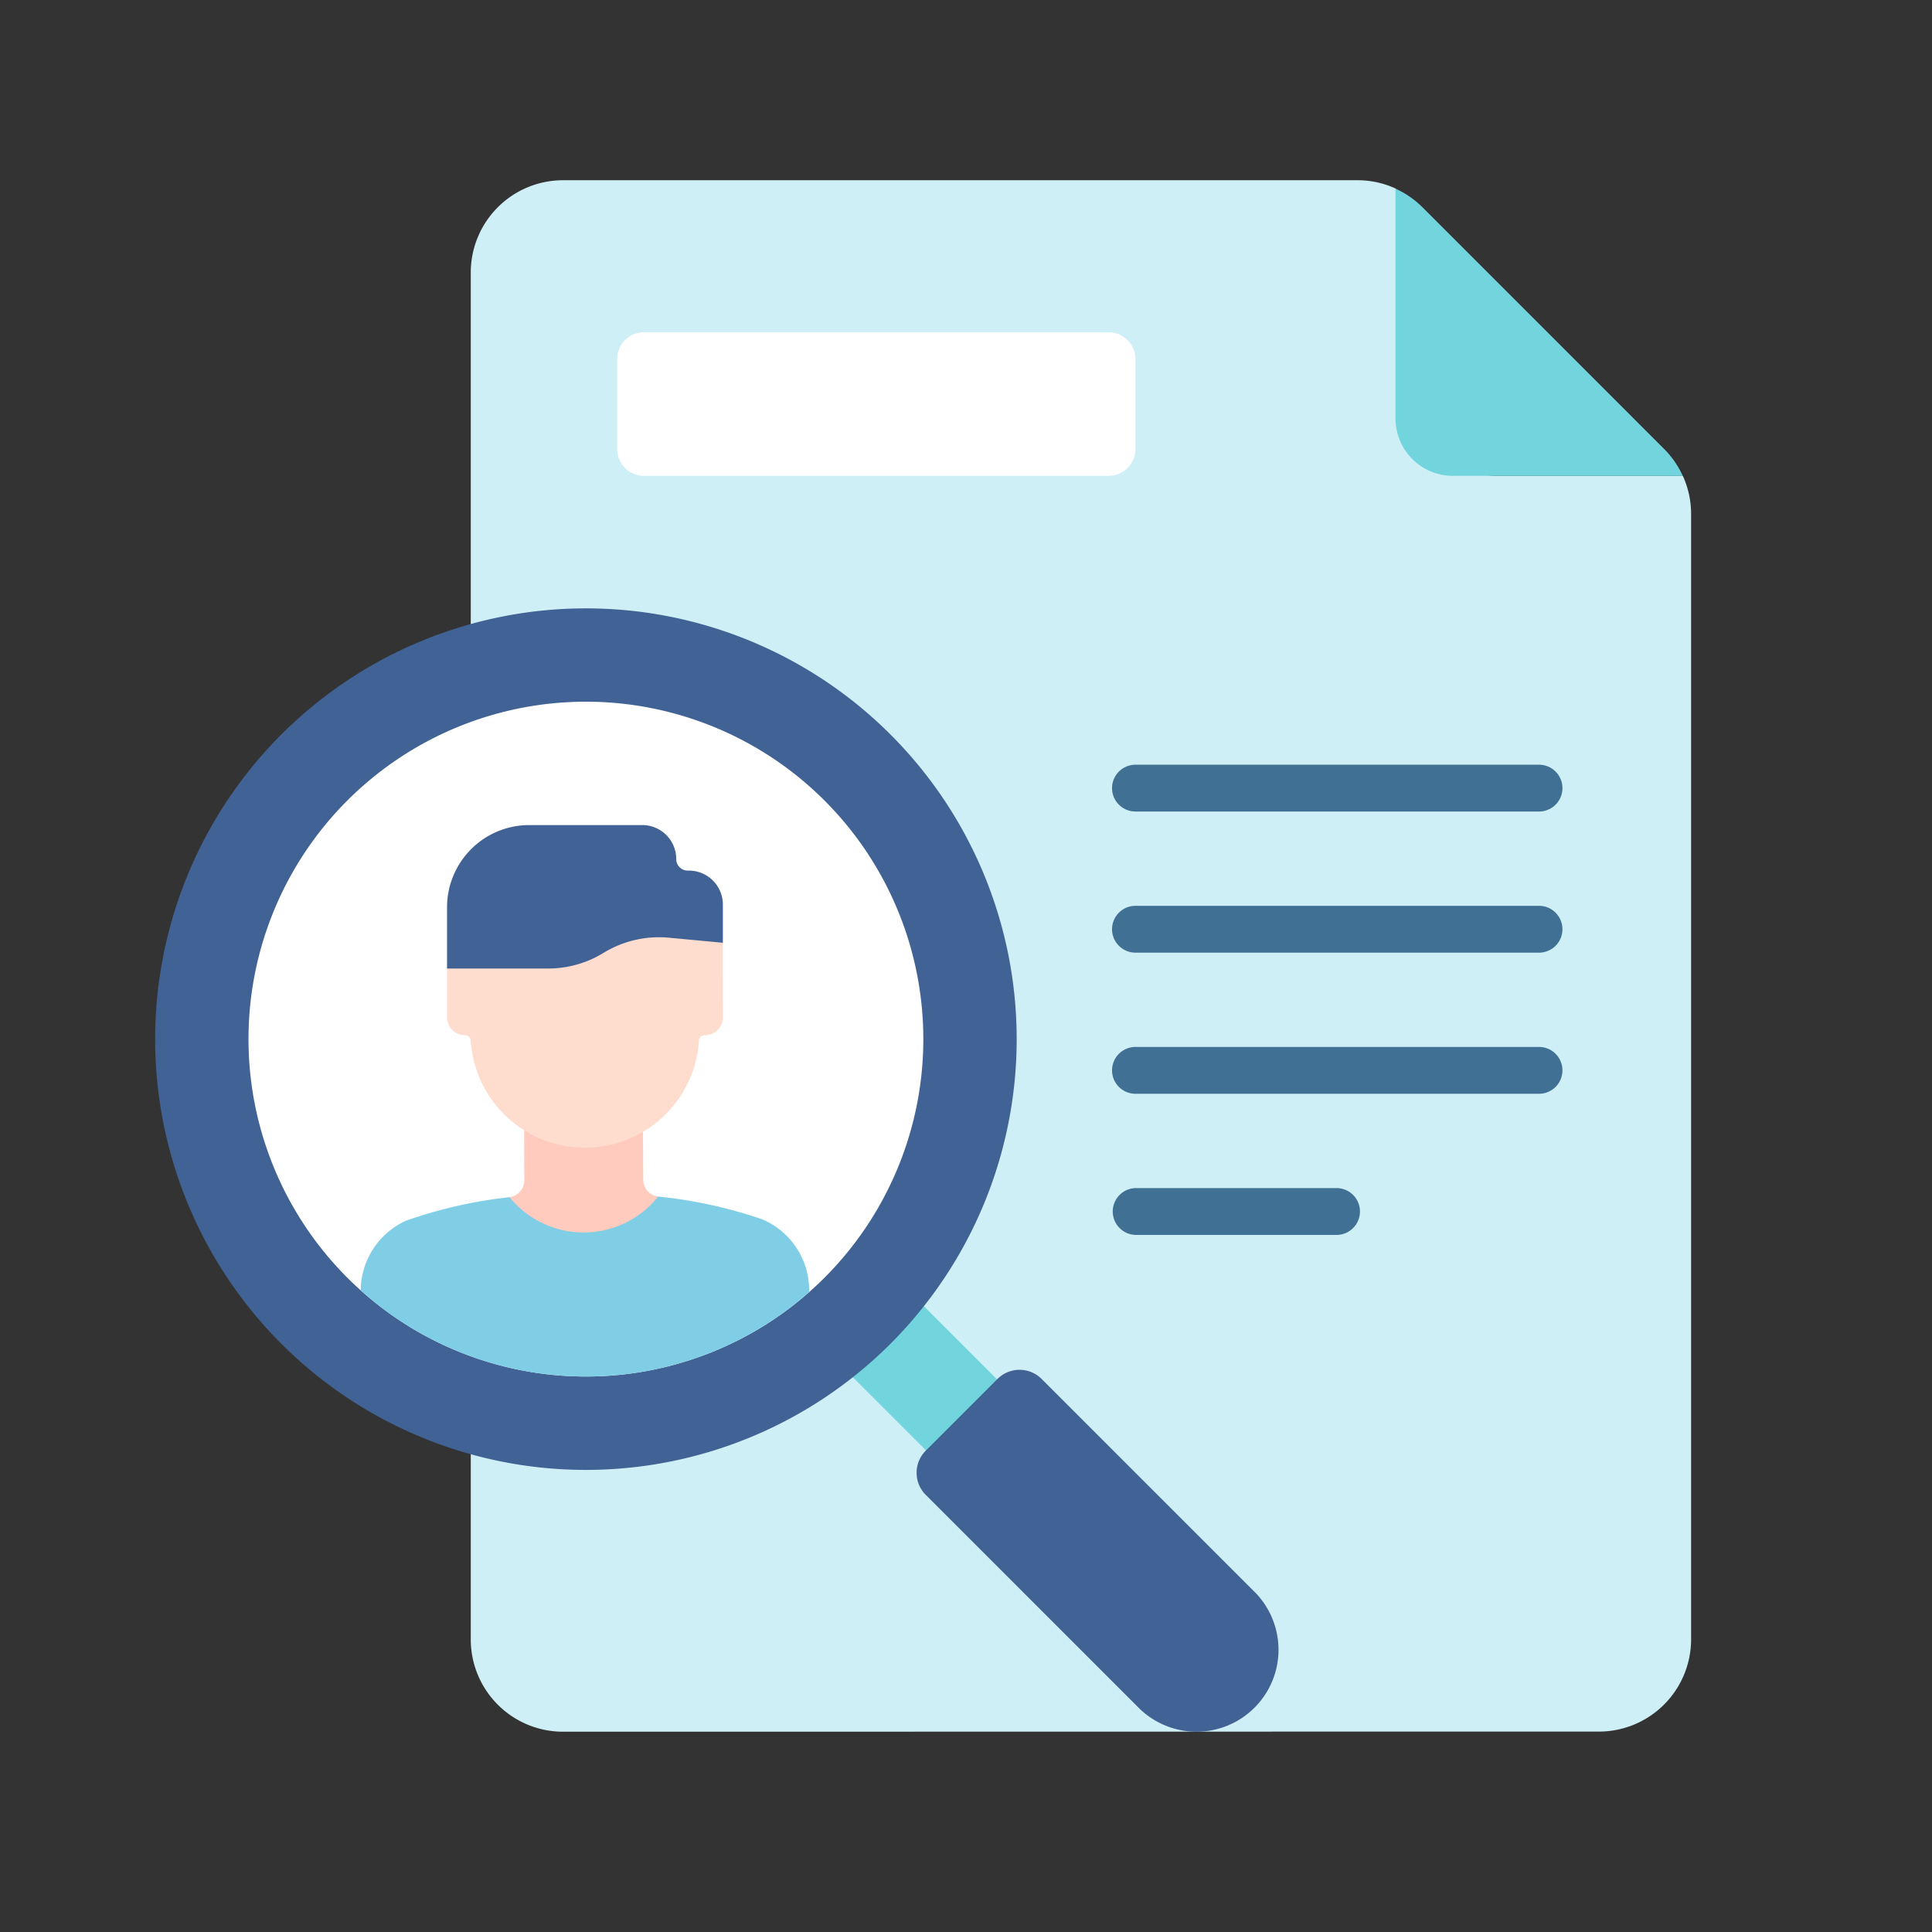
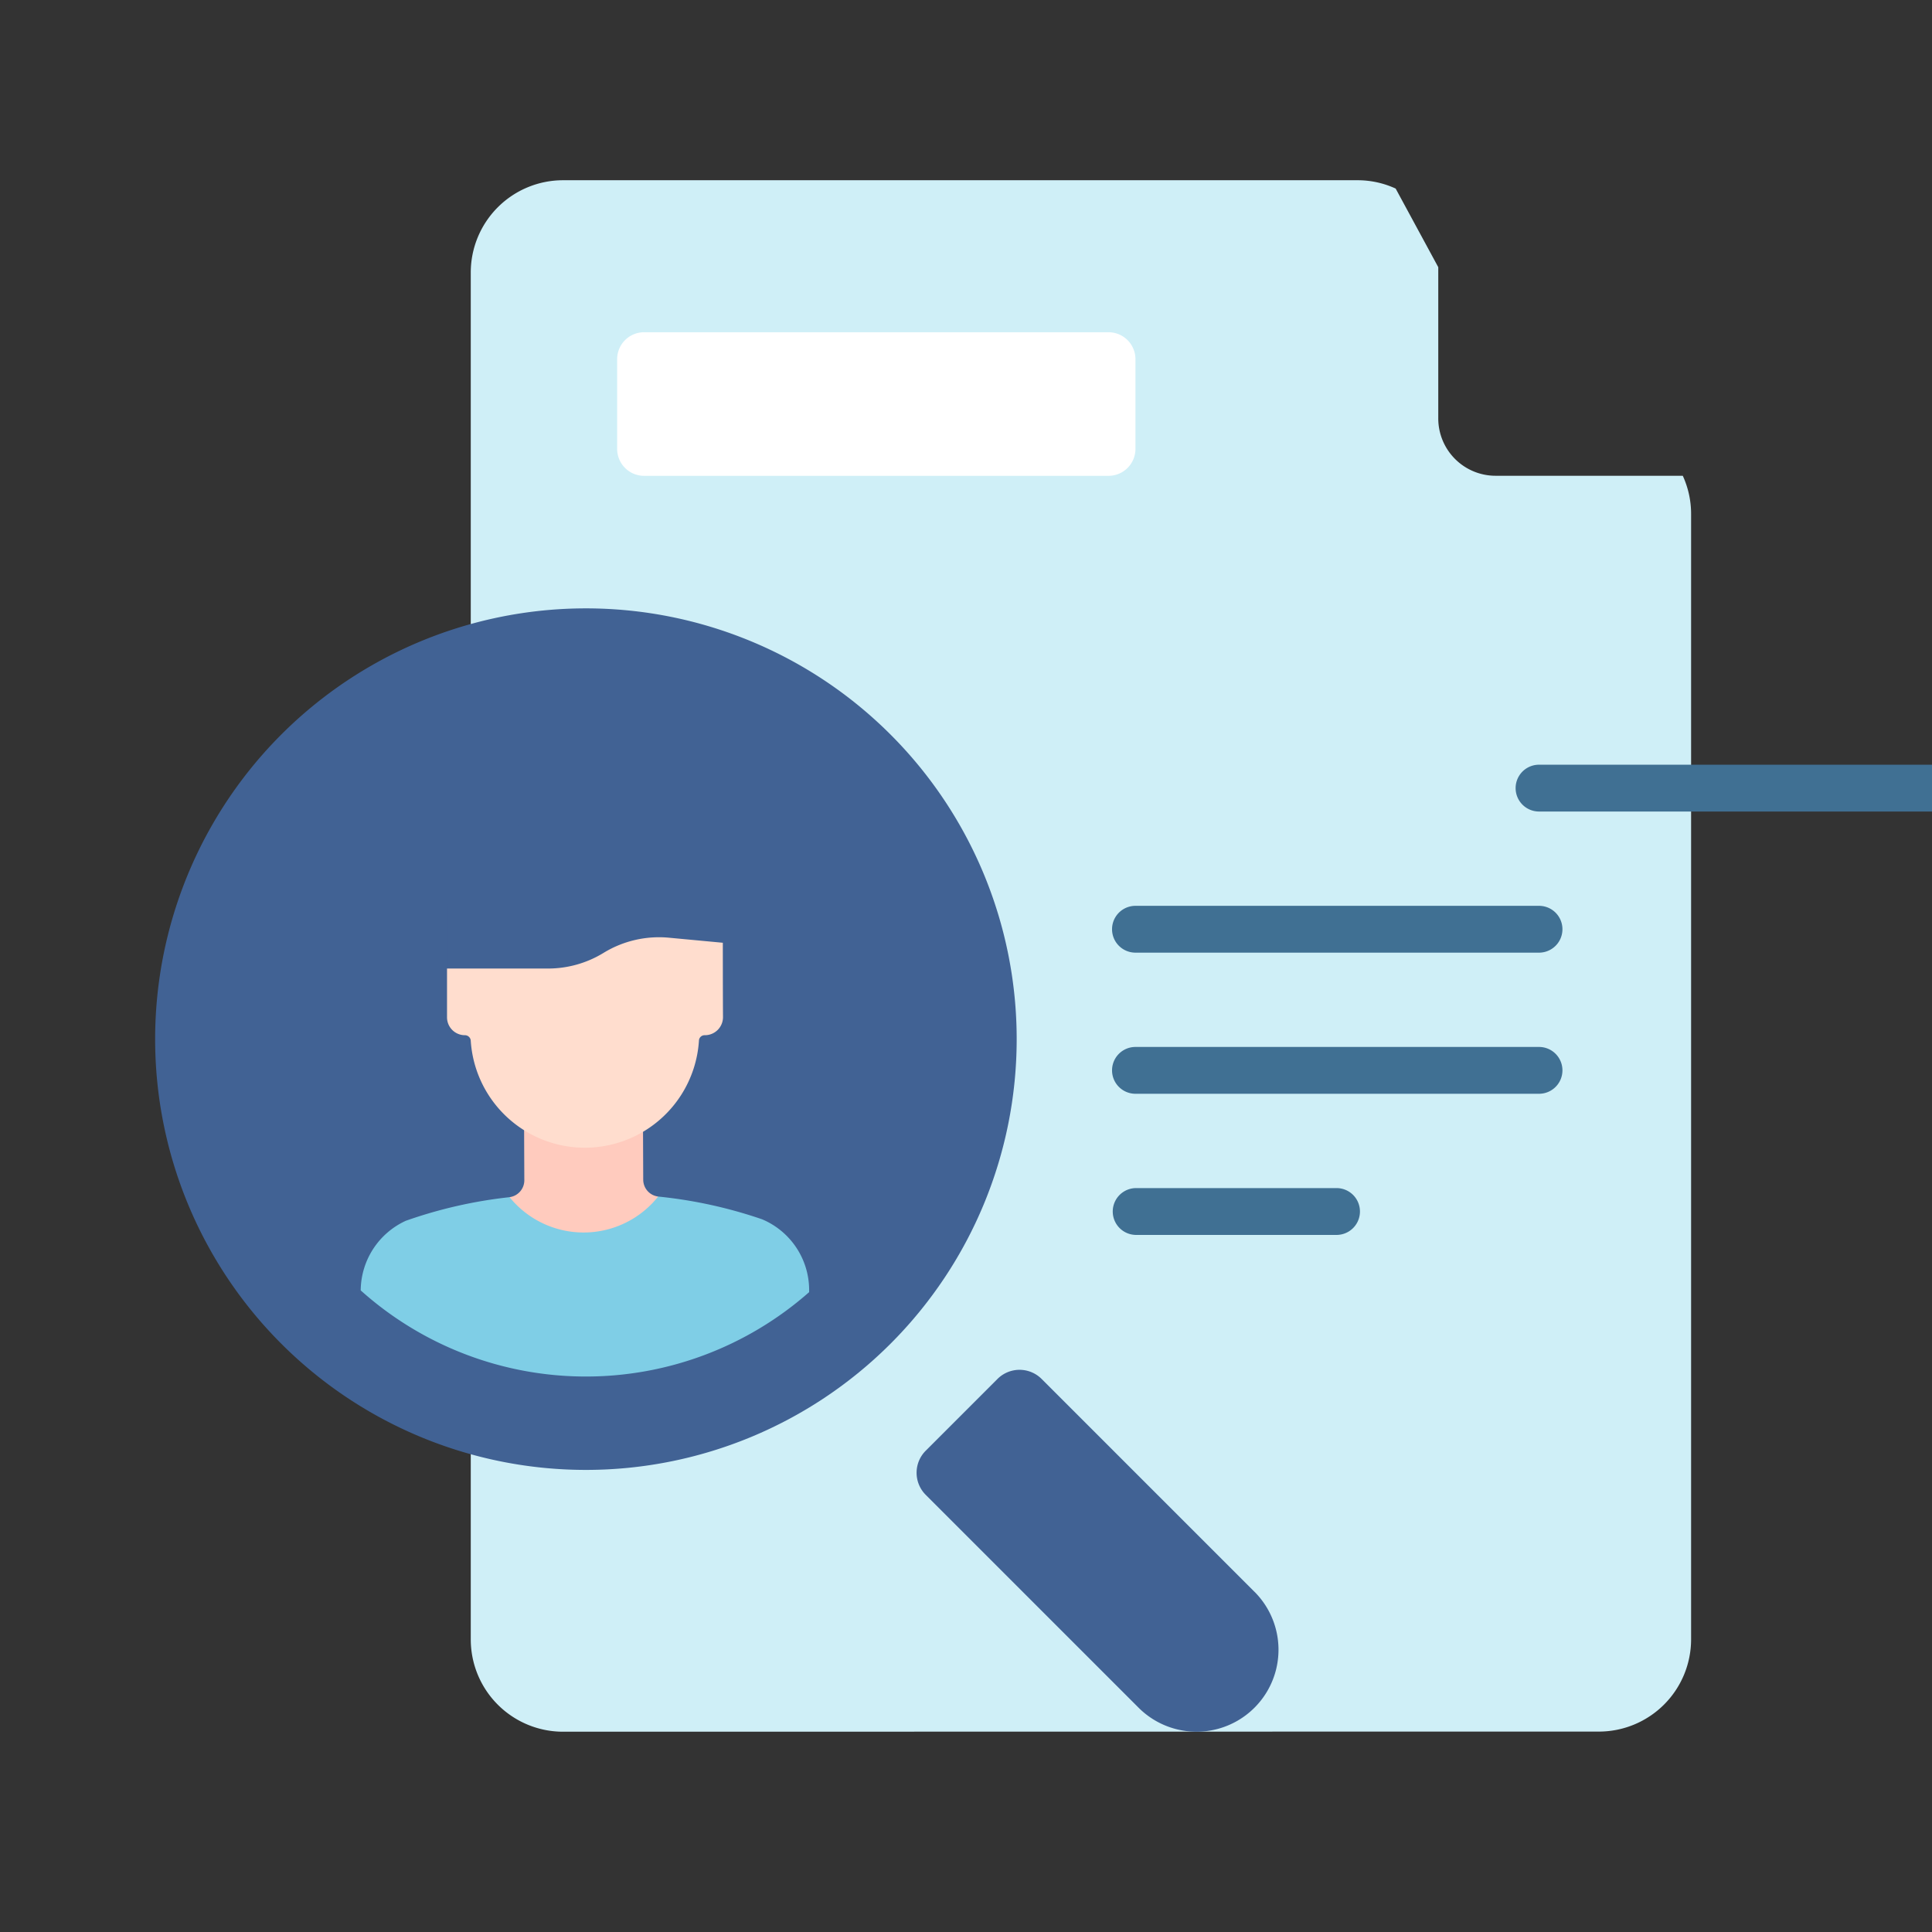
<svg xmlns="http://www.w3.org/2000/svg" width="90" height="90" viewBox="0 0 90 90">
  <rect x="0" y="0" width="90" height="90" fill="#333333" stroke="none" />
  <defs>
    <clipPath id="clip-path">
      <rect id="長方形_23573" data-name="長方形 23573" width="90" height="90" rx="10" transform="translate(22 8)" fill="#f7f7f7" />
    </clipPath>
  </defs>
  <g id="マスクグループ_30" data-name="マスクグループ 30" transform="translate(-22 -8)" clip-path="url(#clip-path)">
    <g id="グループ_50967" data-name="グループ 50967" transform="translate(29.227 16.401)">
      <g id="グループ_51045" data-name="グループ 51045">
        <path id="パス_934772" data-name="パス 934772" d="M10782.52,12033.868a4.3,4.3,0,0,1-4.3-4.3V11965.9a4.3,4.3,0,0,1,4.3-4.306h37a4.246,4.246,0,0,1,1.785.388l1.985,3.663v7.045a2.671,2.671,0,0,0,2.67,2.671h8.72a4.256,4.256,0,0,1,.388,1.782v52.412a4.3,4.3,0,0,1-4.3,4.307h-7.039l-.147,0Z" transform="translate(-10763.517 -11961.599)" fill="#cfeff7" />
-         <path id="パス_934417" data-name="パス 934417" d="M421.873,14.858,410.63,3.614a4.3,4.3,0,0,0-1.261-.874V13.45a2.669,2.669,0,0,0,2.669,2.669h10.71a4.3,4.3,0,0,0-.874-1.261" transform="translate(-351.587 -2.353)" fill="#72d5dd" />
-         <rect id="長方形_111727" data-name="長方形 111727" width="4.682" height="9.807" transform="translate(30.393 53.65) rotate(-45)" fill="#72d5dd" />
        <path id="パス_934418" data-name="パス 934418" d="M267.047,402.907l-9.915-9.915a1.455,1.455,0,0,0-2.057,0l-3.342,3.342a1.455,1.455,0,0,0,0,2.057l9.915,9.915a3.818,3.818,0,1,0,5.4-5.4Z" transform="translate(-215.836 -337.156)" fill="#416294" />
        <path id="パス_934419" data-name="パス 934419" d="M20.067,141.26A20.067,20.067,0,1,1,0,161.327,20.067,20.067,0,0,1,20.067,141.26" transform="translate(0 -121.321)" fill="#416294" />
-         <path id="パス_934420" data-name="パス 934420" d="M46.527,172.069a15.718,15.718,0,1,1-15.718,15.718,15.718,15.718,0,0,1,15.718-15.718" transform="translate(-26.46 -147.782)" fill="#fff" />
        <path id="パス_934421" data-name="パス 934421" d="M123.284,308.558a.793.793,0,0,1-.694-.783l-.015-3.625-5.539.023.015,3.625a.793.793,0,0,1-.688.789s-1.023,3.5,3.475,3.477S123.284,308.558,123.284,308.558Z" transform="translate(-99.853 -261.22)" fill="#ffcbbe" />
        <path id="パス_934422" data-name="パス 934422" d="M86.55,336.441a21.516,21.516,0,0,0-4.844-1.06l-.007.009a4.437,4.437,0,0,1-6.914.02,21.52,21.52,0,0,0-4.835,1.1,3.6,3.6,0,0,0-2.1,3.243,15.72,15.72,0,0,0,20.889.081A3.581,3.581,0,0,0,86.55,336.441Z" transform="translate(-58.274 -288.042)" fill="#7fcee6" />
        <path id="パス_934423" data-name="パス 934423" d="M107.012,214.361a1.582,1.582,0,0,0-1.582-1.582h-5.264a3.831,3.831,0,0,0-3.831,3.831v2.851l1.309,1h10.231l1.309-2.2v-1.783A1.582,1.582,0,0,0,107.6,214.9h-.053A.535.535,0,0,1,107.012,214.361Z" transform="translate(-82.737 -182.745)" fill="#416294" />
        <path id="パス_934424" data-name="パス 934424" d="M109.181,250.054l-2.51-.235a4.949,4.949,0,0,0-3.047.707,4.948,4.948,0,0,1-2.585.729H96.333v2.273a.833.833,0,0,0,.833.833.272.272,0,0,1,.272.253,5.326,5.326,0,0,0,10.631-.008.262.262,0,0,1,.263-.245h.014a.842.842,0,0,0,.843-.846C109.181,252.26,109.181,250.054,109.181,250.054Z" transform="translate(-82.736 -214.538)" fill="#ffddce" />
-         <path id="パス_934425" data-name="パス 934425" d="M335.7,195.039H316.9a1.09,1.09,0,1,1,0-2.181h18.8a1.09,1.09,0,0,1,0,2.181" transform="translate(-271.233 -165.636)" fill="#407093" />
+         <path id="パス_934425" data-name="パス 934425" d="M335.7,195.039a1.09,1.09,0,1,1,0-2.181h18.8a1.09,1.09,0,0,1,0,2.181" transform="translate(-271.233 -165.636)" fill="#407093" />
        <path id="パス_934426" data-name="パス 934426" d="M335.7,241.617H316.9a1.09,1.09,0,1,1,0-2.181h18.8a1.09,1.09,0,0,1,0,2.181" transform="translate(-271.233 -205.64)" fill="#407093" />
        <path id="パス_934427" data-name="パス 934427" d="M335.7,288.194H316.9a1.09,1.09,0,1,1,0-2.181h18.8a1.09,1.09,0,0,1,0,2.181" transform="translate(-271.233 -245.643)" fill="#407093" />
        <path id="パス_934428" data-name="パス 934428" d="M326.3,334.772h-9.4a1.091,1.091,0,0,1,0-2.181h9.4a1.091,1.091,0,0,1,0,2.181" transform="translate(-271.233 -285.646)" fill="#407093" />
        <path id="パス_934429" data-name="パス 934429" d="M175.367,56.82H153.732a1.255,1.255,0,0,1-1.255-1.255V51.386a1.255,1.255,0,0,1,1.255-1.255h21.635a1.255,1.255,0,0,1,1.255,1.255v4.179a1.255,1.255,0,0,1-1.255,1.255" transform="translate(-130.955 -43.055)" fill="#fff" />
      </g>
    </g>
  </g>
</svg>